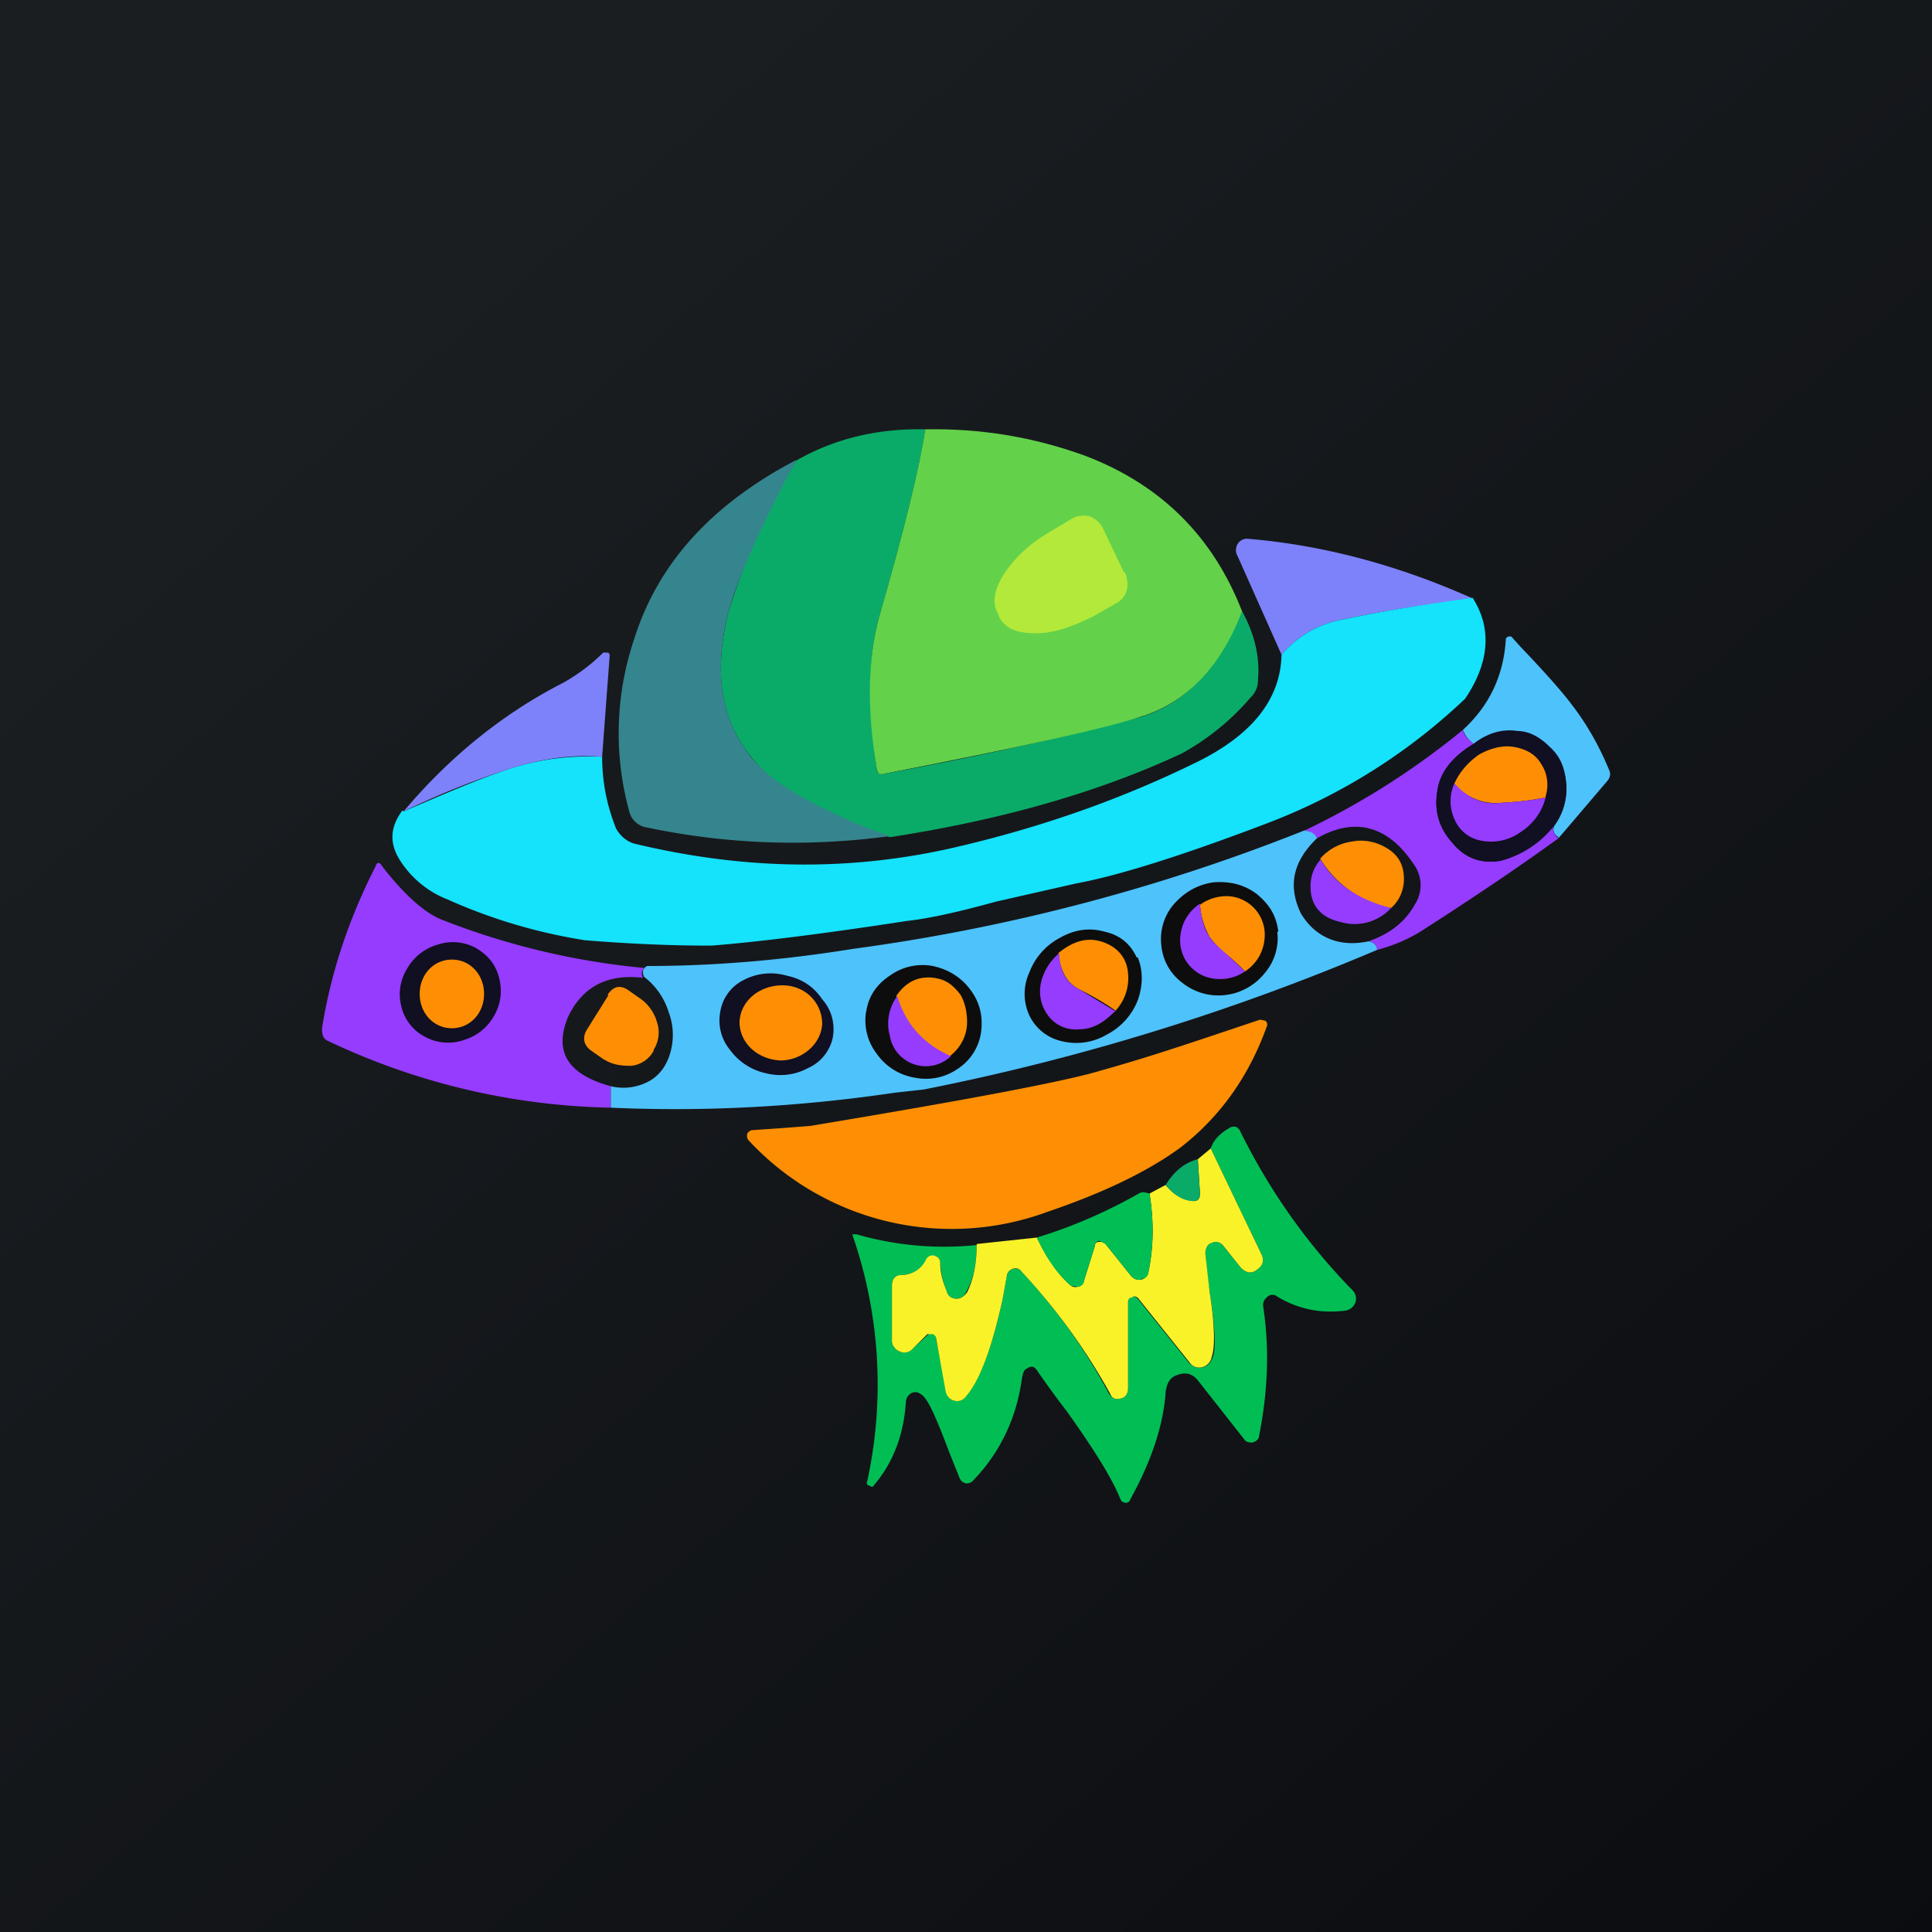
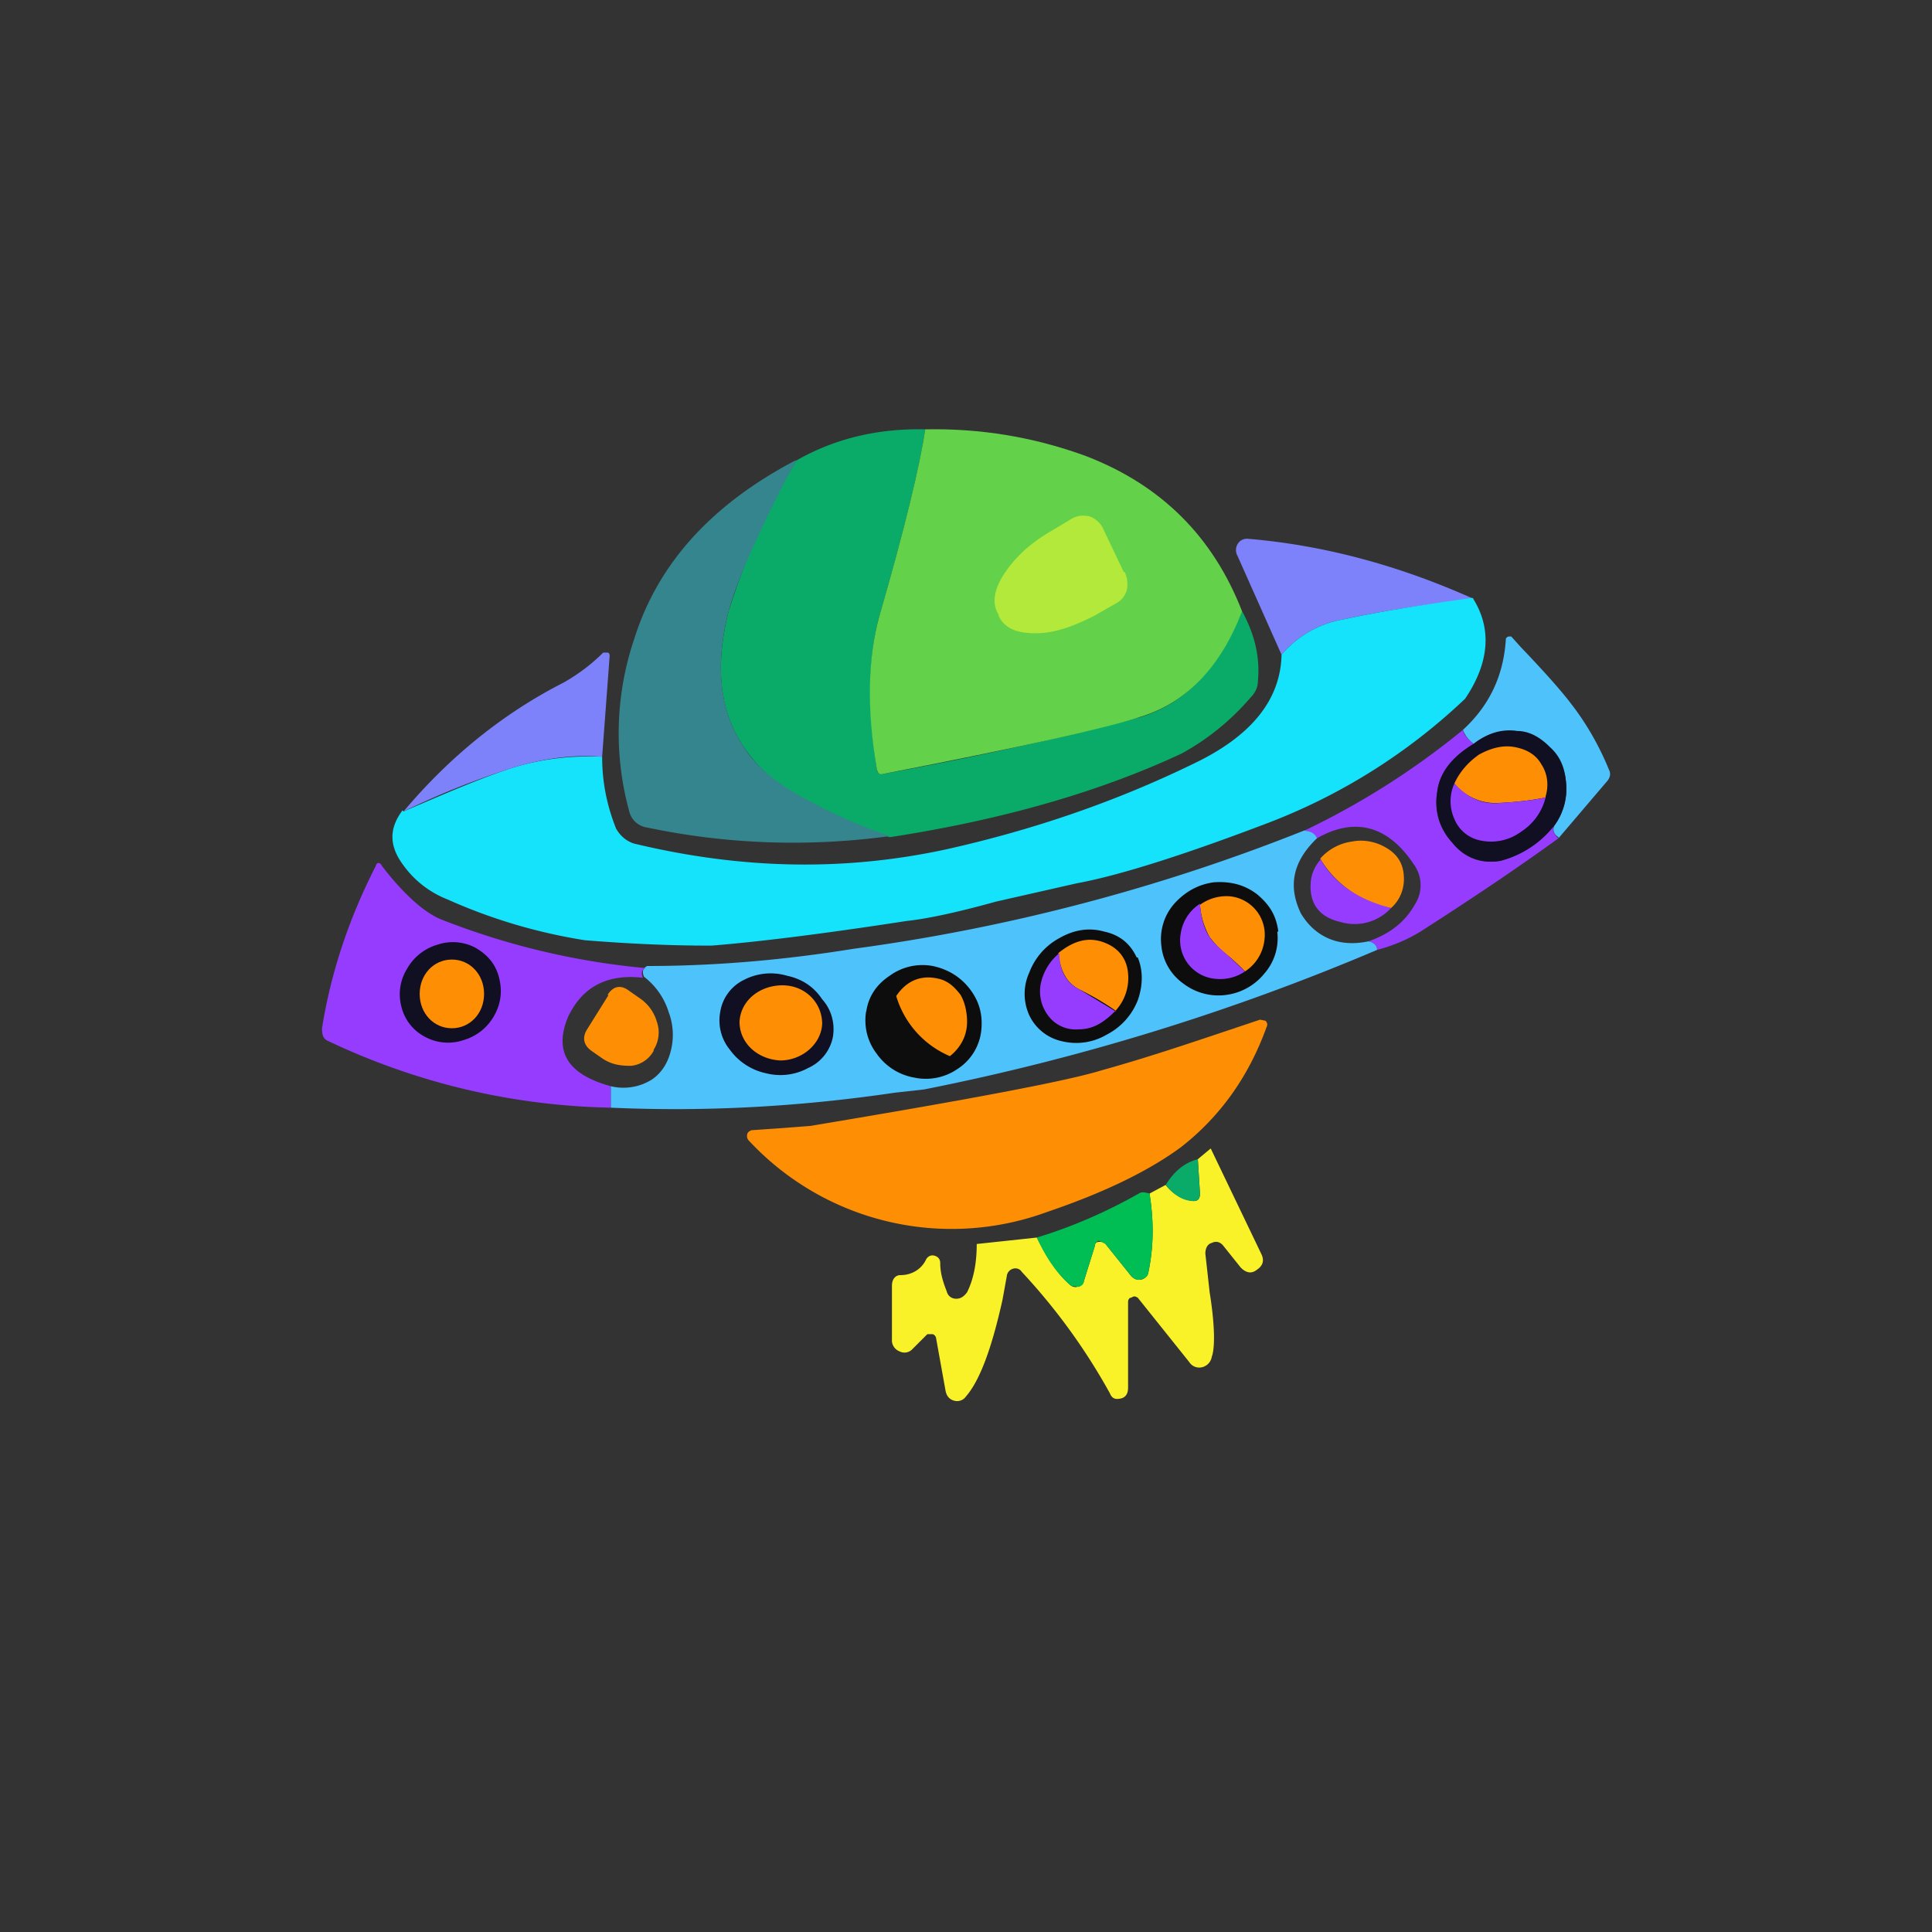
<svg xmlns="http://www.w3.org/2000/svg" width="18" height="18" viewBox="0 0 18 18">
  <rect x="0" y="0" width="18" height="18" fill="#333333" stroke="none" />
-   <path fill="url(#a)" d="M0 0h18v18H0z" />
  <path d="M8.62 4c-.05.34-.19.92-.43 1.75-.1.37-.11.84-.02 1.42 0 .03.03.05.06.04a31.8 31.8 0 0 0 2.4-.53c.42-.13.73-.46.94-.99.12.22.17.43.15.65 0 .07-.03.12-.07.16a2.3 2.3 0 0 1-.64.52c-.77.36-1.68.62-2.72.78a5 5 0 0 1-.89-.4 1.46 1.46 0 0 1-.47-.44c-.23-.34-.27-.76-.14-1.27a6.46 6.46 0 0 1 .63-1.4c.35-.2.75-.3 1.2-.29Z" fill="#0AAB68" />
  <path d="M11.57 5.7c-.2.52-.52.85-.95.98-.3.1-1.1.28-2.39.53-.03.01-.05 0-.06-.04-.1-.58-.08-1.05.02-1.42.24-.83.38-1.41.43-1.75.51-.01 1.01.07 1.5.25.7.27 1.18.75 1.45 1.44Z" fill="#63D24A" />
  <path d="m7.42 4.29-.1.18c-.27.53-.45.93-.53 1.22-.13.5-.09.93.14 1.27.1.16.26.3.48.43a5 5 0 0 0 .88.4c-.74.1-1.5.08-2.26-.08a.2.2 0 0 1-.17-.16 2.74 2.74 0 0 1 .05-1.6c.22-.7.72-1.25 1.5-1.66Z" fill="#35858E" />
  <path d="M10.48 5.33c.02.05.03.1.02.16a.2.2 0 0 1-.1.13l-.21.12c-.2.1-.37.16-.54.16-.17 0-.28-.04-.34-.15l-.01-.03c-.06-.1-.04-.23.06-.38s.24-.28.43-.39l.2-.12c.06-.03.1-.03.16-.02.05.02.09.05.12.1l.2.42Z" fill="#B3E93A" />
  <path d="M13.73 5.58c-.44.05-.84.11-1.21.19a.97.97 0 0 0-.58.33l-.41-.92a.11.11 0 0 1 0-.11.1.1 0 0 1 .1-.05c.71.06 1.41.25 2.1.56Z" fill="#7D82FA" />
  <path d="m3.76 7.56.28-.12c.35-.15.61-.25.78-.3.28-.08.54-.1.79-.09 0 .25.05.47.13.67.04.07.1.12.17.14 1 .24 1.96.26 2.92.05.8-.18 1.56-.44 2.28-.79.55-.26.82-.6.83-1.02a.97.97 0 0 1 .58-.33c.37-.08.77-.14 1.2-.2.18.28.16.6-.07.94a5.53 5.53 0 0 1-1.87 1.17c-.79.3-1.37.48-1.75.55l-.75.17c-.36.1-.64.16-.83.18-.84.13-1.44.2-1.82.23-.16 0-.56 0-1.18-.05a5.04 5.04 0 0 1-1.28-.38.92.92 0 0 1-.42-.33c-.13-.18-.12-.34 0-.5Z" fill="#15E2FB" />
  <path d="M14.52 7.8c-.05-.03-.06-.08-.03-.12a.58.58 0 0 0 .1-.4.53.53 0 0 0-.47-.47.56.56 0 0 0-.39.12.28.28 0 0 1-.1-.13c.25-.23.38-.51.4-.85 0 0 .01-.02.03-.02h.02l.09.1c.22.23.38.41.47.53.14.18.26.39.35.61.02.04.01.07-.01.1l-.46.54Z" fill="#4EC2FB" />
  <path d="M5.6 7.05c-.24-.02-.5.01-.78.09a7.49 7.49 0 0 0-1.06.42c.42-.5.92-.91 1.49-1.2.14-.08.26-.17.37-.28h.04c.01 0 .02.01.02.03l-.07.94Z" fill="#7D82FA" />
  <path d="M13.63 6.8c.01.05.05.09.1.13-.2.12-.32.27-.34.45-.03.18.02.34.14.47.12.15.27.2.45.17a.93.93 0 0 0 .5-.34c-.02.04-.01.09.04.13-.4.29-.82.57-1.24.84-.15.1-.3.16-.45.2 0-.04-.03-.07-.08-.08.2-.07.34-.18.43-.34a.33.33 0 0 0-.01-.38c-.24-.36-.55-.44-.9-.24a.13.13 0 0 0-.12-.07 7.27 7.27 0 0 0 1.48-.94Z" fill="#953CFF" />
  <path d="M14.49 7.68a.93.93 0 0 1-.51.34.46.46 0 0 1-.45-.17.56.56 0 0 1-.14-.47c.02-.18.14-.33.34-.45.13-.1.26-.14.4-.12.12 0 .22.06.31.15.1.09.14.2.15.33a.58.58 0 0 1-.1.39Z" fill="#110F22" />
  <path d="M14.4 7.43c-.1.02-.23.04-.42.05a.5.5 0 0 1-.43-.18c.05-.11.13-.2.23-.27.11-.06.22-.09.33-.07.11.02.2.07.25.16.06.09.07.2.04.3Z" fill="#FE8F04" />
  <path d="M14.4 7.43a.53.53 0 0 1-.23.32.47.47 0 0 1-.38.08.33.33 0 0 1-.24-.2.4.4 0 0 1 0-.33c.12.13.26.2.43.18.19-.01.33-.03.42-.05Z" fill="#953CFF" />
  <path d="M12.15 7.74c.05 0 .1.02.12.07-.23.22-.27.45-.15.7.06.1.14.18.25.23.11.05.24.06.38.03.05.01.08.04.08.08a21.43 21.43 0 0 1-4.22 1.3l-.27.03c-.88.13-1.76.18-2.65.14v-.2a.5.5 0 0 0 .38-.06c.09-.06.15-.15.18-.27a.6.6 0 0 0-.02-.36A.66.66 0 0 0 6 9.1c-.02-.05-.01-.08.03-.1.6 0 1.24-.05 1.92-.16a17.72 17.72 0 0 0 4.22-1.11Z" fill="#4EC2FB" />
  <path d="M12.96 8.46A.99.99 0 0 1 12.3 8a.48.48 0 0 1 .3-.16c.1-.02.21 0 .3.05.13.07.18.17.18.3 0 .1-.04.2-.12.27Z" fill="#FE8F04" />
  <path d="M6.02 9.02c-.04.01-.05.04-.03.09-.34-.04-.57.09-.7.37-.13.32 0 .53.4.64v.2a6.41 6.41 0 0 1-2.63-.62C3.01 9.68 3 9.64 3 9.58c.08-.5.24-1 .5-1.51.01-.04.04-.04.06 0 .2.26.4.44.56.5a6.9 6.9 0 0 0 1.9.45ZM12.3 8c.13.23.35.38.66.46a.46.46 0 0 1-.47.13c-.18-.04-.28-.15-.28-.33 0-.1.03-.18.1-.26Z" fill="#953CFF" />
  <path d="M11.9 8.68a.5.5 0 0 1-.12.39.55.55 0 0 1-.36.2.54.54 0 0 1-.4-.11.49.49 0 0 1-.2-.35.5.5 0 0 1 .12-.39c.1-.11.22-.18.37-.2.15-.01.28.02.4.11.12.1.18.2.2.35Z" fill="#0D0D0D" />
  <path d="M11.6 9.05a2.35 2.35 0 0 0-.15-.14.9.9 0 0 1-.18-.18.72.72 0 0 1-.09-.3.42.42 0 0 1 .27-.08.36.36 0 0 1 .33.41.4.4 0 0 1-.18.29Z" fill="#FE8F04" />
  <path d="M11.18 8.42c.01.13.04.24.09.31.03.05.09.1.18.18l.15.14a.41.41 0 0 1-.27.07.36.36 0 0 1-.33-.42.4.4 0 0 1 .18-.28Z" fill="#953CFF" />
  <path d="M10.6 8.92c.05.12.05.26 0 .4a.61.61 0 0 1-.29.32.56.56 0 0 1-.42.06.44.44 0 0 1-.3-.24.48.48 0 0 1 0-.4.61.61 0 0 1 .28-.32c.14-.08.28-.1.42-.06.14.03.24.11.3.24Z" fill="#0D0D0D" />
  <path d="M10.4 9.42a2.7 2.7 0 0 0-.34-.2c-.12-.06-.18-.17-.2-.34.16-.13.31-.16.47-.08.1.05.17.14.18.27a.45.45 0 0 1-.12.35Z" fill="#FE8F04" />
  <path d="M4.65 9.11c.03.12.02.24-.05.36a.48.48 0 0 1-.28.22.45.45 0 0 1-.36-.03.43.43 0 0 1-.22-.28.45.45 0 0 1 .05-.35.48.48 0 0 1 .29-.23.45.45 0 0 1 .35.03c.12.07.19.16.22.28Z" fill="#110F22" />
  <path d="M9.87 8.88c0 .17.07.28.19.34l.33.2c-.1.1-.2.17-.34.17a.32.32 0 0 1-.3-.15.37.37 0 0 1-.05-.29.5.5 0 0 1 .17-.27Z" fill="#953CFF" />
  <path d="M4.21 9.58c.17 0 .3-.14.3-.32s-.13-.32-.3-.32c-.17 0-.3.14-.3.32s.13.32.3.32Z" fill="#FE8F04" />
  <path d="M8.07 9.43c.02-.15.1-.26.22-.34a.52.52 0 0 1 .4-.09c.14.03.26.1.35.22.09.12.12.25.1.4a.49.49 0 0 1-.22.34.52.52 0 0 1-.4.08.54.54 0 0 1-.35-.22.51.51 0 0 1-.1-.4Z" fill="#0D0D0D" />
  <path d="M6.71 9.43a.4.4 0 0 1 .22-.3.54.54 0 0 1 .4-.04c.14.03.25.1.33.22.09.1.12.23.1.35a.4.4 0 0 1-.23.29.54.54 0 0 1-.39.05.56.56 0 0 1-.34-.22.43.43 0 0 1-.09-.35Z" fill="#110F22" />
  <path d="M8.85 9.84a.88.88 0 0 1-.5-.56c.1-.15.24-.2.4-.16.08.02.14.07.2.15.04.07.06.16.06.25 0 .13-.06.24-.16.32ZM7.29 9.18c-.21 0-.39.14-.4.34 0 .2.17.35.38.36.2 0 .38-.15.39-.34 0-.2-.16-.36-.37-.36ZM5.66 9.27c.05-.08.12-.1.2-.04l.1.07a.4.4 0 0 1 .16.22.3.3 0 0 1-.03.26v.01a.27.27 0 0 1-.21.14c-.1 0-.18-.01-.27-.07l-.1-.07c-.07-.05-.09-.12-.04-.2l.2-.32Z" fill="#FE8F04" />
-   <path d="M8.36 9.28c.08.27.25.45.5.56a.34.34 0 0 1-.57-.19.43.43 0 0 1 .07-.37Z" fill="#953CFF" />
  <path d="m7 10.53.29-.02.26-.02c1.5-.25 2.4-.42 2.72-.52.47-.13.96-.3 1.47-.47l.05.01c.02.02.02.04.01.06-.17.47-.44.84-.8 1.12-.3.22-.71.42-1.24.6a2.58 2.58 0 0 1-2.78-.66.06.06 0 0 1-.02-.05c0-.03.02-.04.04-.05Z" fill="#FE8F04" />
-   <path d="M9.1 11.6c0 .17-.03.32-.1.44-.02.04-.05.06-.1.06-.04 0-.07-.03-.08-.07a.86.86 0 0 1-.06-.26c0-.04-.02-.06-.05-.07-.03 0-.06 0-.07.03a.28.28 0 0 1-.25.15c-.05 0-.08.04-.08.1v.5c0 .05.02.09.07.11a.1.1 0 0 0 .12-.02l.14-.13a.04.04 0 0 1 .05-.01c.02 0 .03.02.03.04l.1.5c0 .04.03.07.07.08a.1.1 0 0 0 .1-.03c.14-.16.25-.46.35-.91l.04-.22c.01-.04.03-.06.06-.07.03 0 .06 0 .08.03.3.32.58.7.81 1.13.03.05.06.06.11.05.05-.01.07-.05.07-.1v-.8c0-.02.01-.04.03-.05.03 0 .04 0 .06.02l.48.6c.03.03.07.05.12.04.05-.01.08-.04.1-.1.03-.08.02-.29-.03-.6a6.2 6.2 0 0 1-.04-.36c0-.05.02-.09.06-.1.04-.02.08-.01.1.02l.17.21c.05.05.1.06.15.02.06-.04.07-.09.04-.15l-.47-.98c.03-.09.1-.15.19-.2.04-.01.06 0 .08.03.27.55.62 1.05 1.05 1.49.03.03.04.07.03.11-.02.05-.05.07-.09.08-.23.03-.44-.01-.64-.13a.07.07 0 0 0-.1.01.09.09 0 0 0-.03.09c.06.4.04.8-.04 1.2 0 .03-.03.05-.06.06-.02 0-.05 0-.07-.02l-.44-.56c-.05-.06-.11-.08-.19-.05-.07.02-.1.08-.11.16-.02.3-.13.64-.33 1a.04.04 0 0 1-.05.03.05.05 0 0 1-.04-.03c-.08-.2-.25-.47-.5-.82a9.2 9.2 0 0 1-.27-.37c-.03-.05-.06-.06-.1-.03-.03.01-.04.04-.05.1-.05.36-.2.68-.45.94a.08.08 0 0 1-.07.03.08.08 0 0 1-.06-.05l-.1-.25c-.12-.32-.2-.5-.26-.53a.08.08 0 0 0-.09-.01.1.1 0 0 0-.05.08c-.02.31-.12.57-.3.78 0 .01-.02.02-.04 0-.02 0-.03-.02-.02-.04a4.24 4.24 0 0 0-.14-2.3h.04c.35.1.72.14 1.12.1Z" fill="#01BE54" />
  <path d="m11.28 10.7.47.98c.03.06.02.11-.04.15-.05.04-.1.03-.15-.02l-.16-.2c-.03-.04-.07-.05-.11-.03-.04.01-.06.05-.06.1l.04.36c.05.31.05.52.02.6a.12.12 0 0 1-.1.1.11.11 0 0 1-.11-.05l-.48-.6c-.02-.01-.03-.02-.06 0-.02 0-.03.02-.03.04v.8c0 .05-.02.09-.07.1-.05.01-.08 0-.1-.05a5.7 5.7 0 0 0-.82-1.13.07.07 0 0 0-.08-.03.08.08 0 0 0-.06.07l-.04.22c-.1.45-.21.75-.34.9a.1.1 0 0 1-.11.04c-.04-.01-.07-.04-.08-.09l-.09-.5a.05.05 0 0 0-.03-.03h-.05l-.14.14a.1.1 0 0 1-.12.02.11.11 0 0 1-.07-.11v-.5c0-.06.03-.1.08-.1.11 0 .2-.06.24-.15.02-.03.05-.04.08-.03.03.01.05.03.05.07 0 .08.02.16.06.26.01.04.04.07.09.07.04 0 .07-.02.1-.06.06-.12.09-.27.09-.45l.56-.06c.1.2.2.35.32.45.02.01.05.02.07 0 .03 0 .04-.02.05-.05l.1-.32c0-.03.02-.04.04-.04s.04 0 .06.02l.24.3c.03.03.06.04.1.03a.09.09 0 0 0 .06-.07c.05-.24.05-.48.01-.73l.15-.08c.08.1.17.14.26.15.04 0 .06-.02.06-.07l-.02-.32.12-.1Z" fill="#FAF229" />
  <path d="m11.16 10.8.02.32c0 .05-.02.07-.06.07-.09 0-.18-.05-.26-.15.08-.13.18-.21.3-.24Z" fill="#0AAB68" />
  <path d="M10.71 11.12c.04.25.04.49-.01.73 0 .04-.03.06-.07.07-.03.01-.06 0-.09-.03l-.24-.3-.06-.03a.05.05 0 0 0-.04.05l-.1.32c0 .03-.02.05-.05.06l-.07-.01c-.12-.1-.23-.25-.32-.45.33-.1.65-.24.95-.41.03-.02.06-.01.1 0Z" fill="#01BE54" />
  <defs>
    <linearGradient id="a" x1="3.35" y1="3.12" x2="21.9" y2="24.43" gradientUnits="userSpaceOnUse">
      <stop stop-color="#1A1E21" />
      <stop offset="1" stop-color="#06060A" />
    </linearGradient>
  </defs>
</svg>